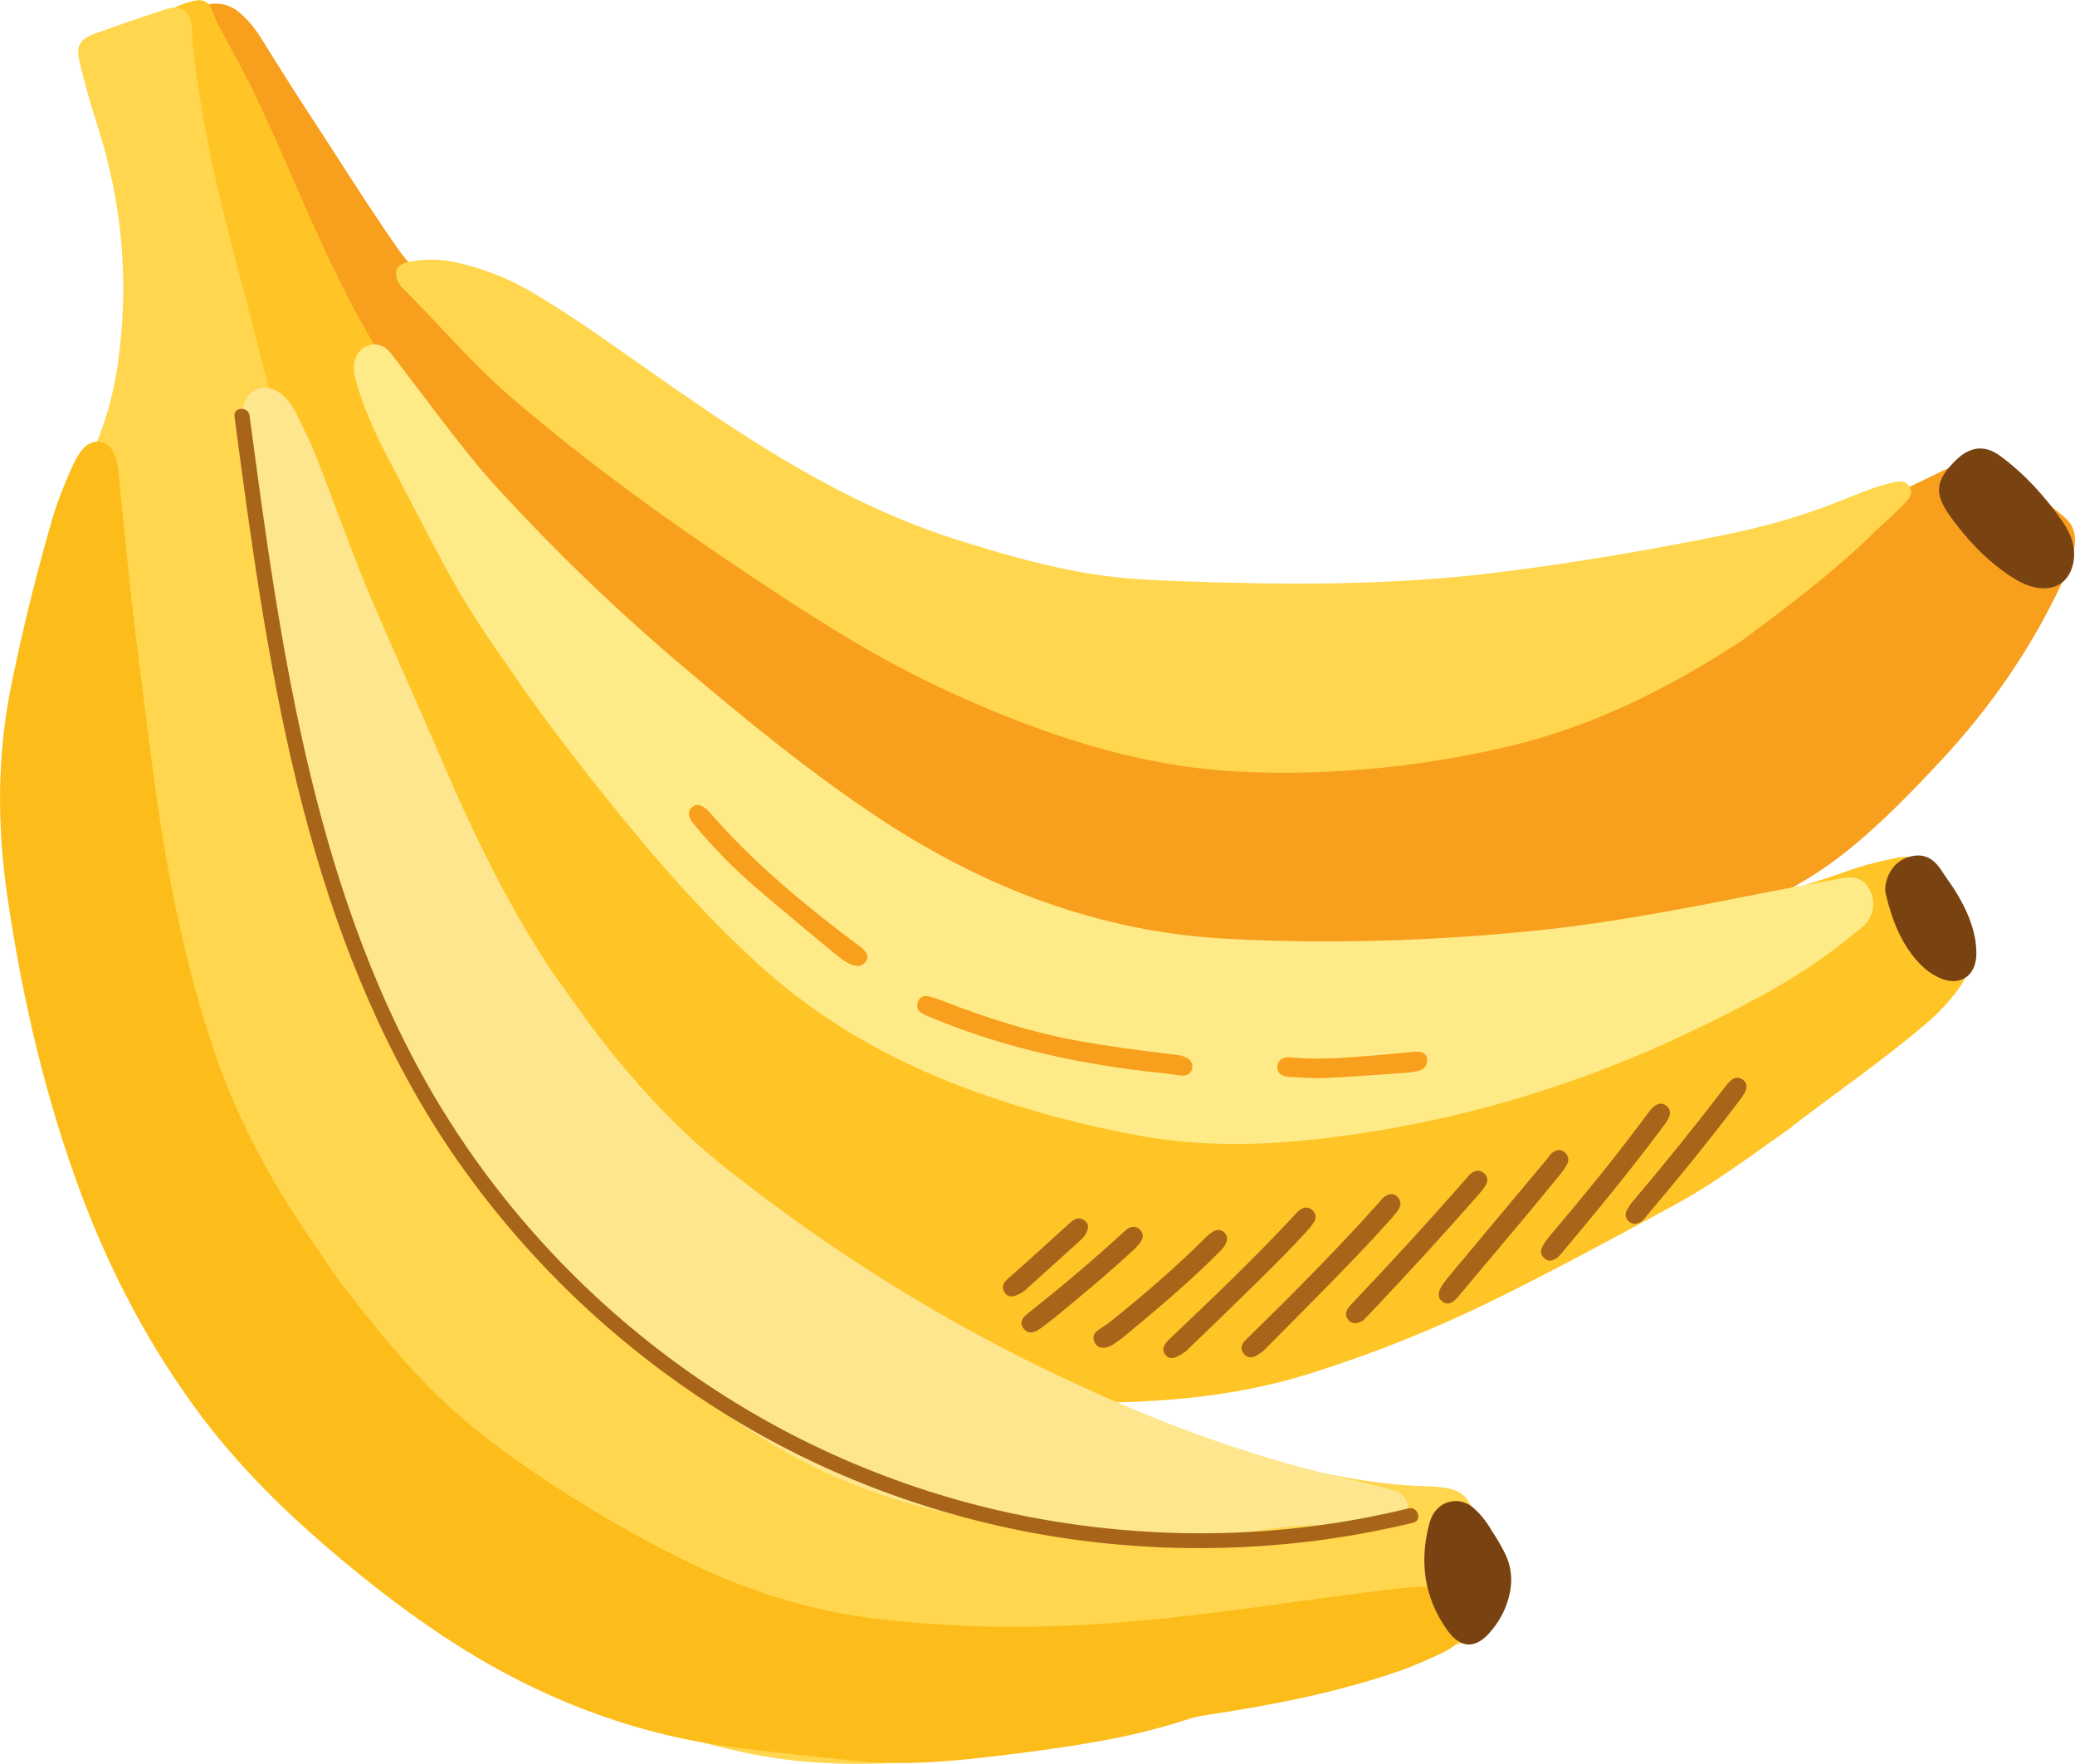
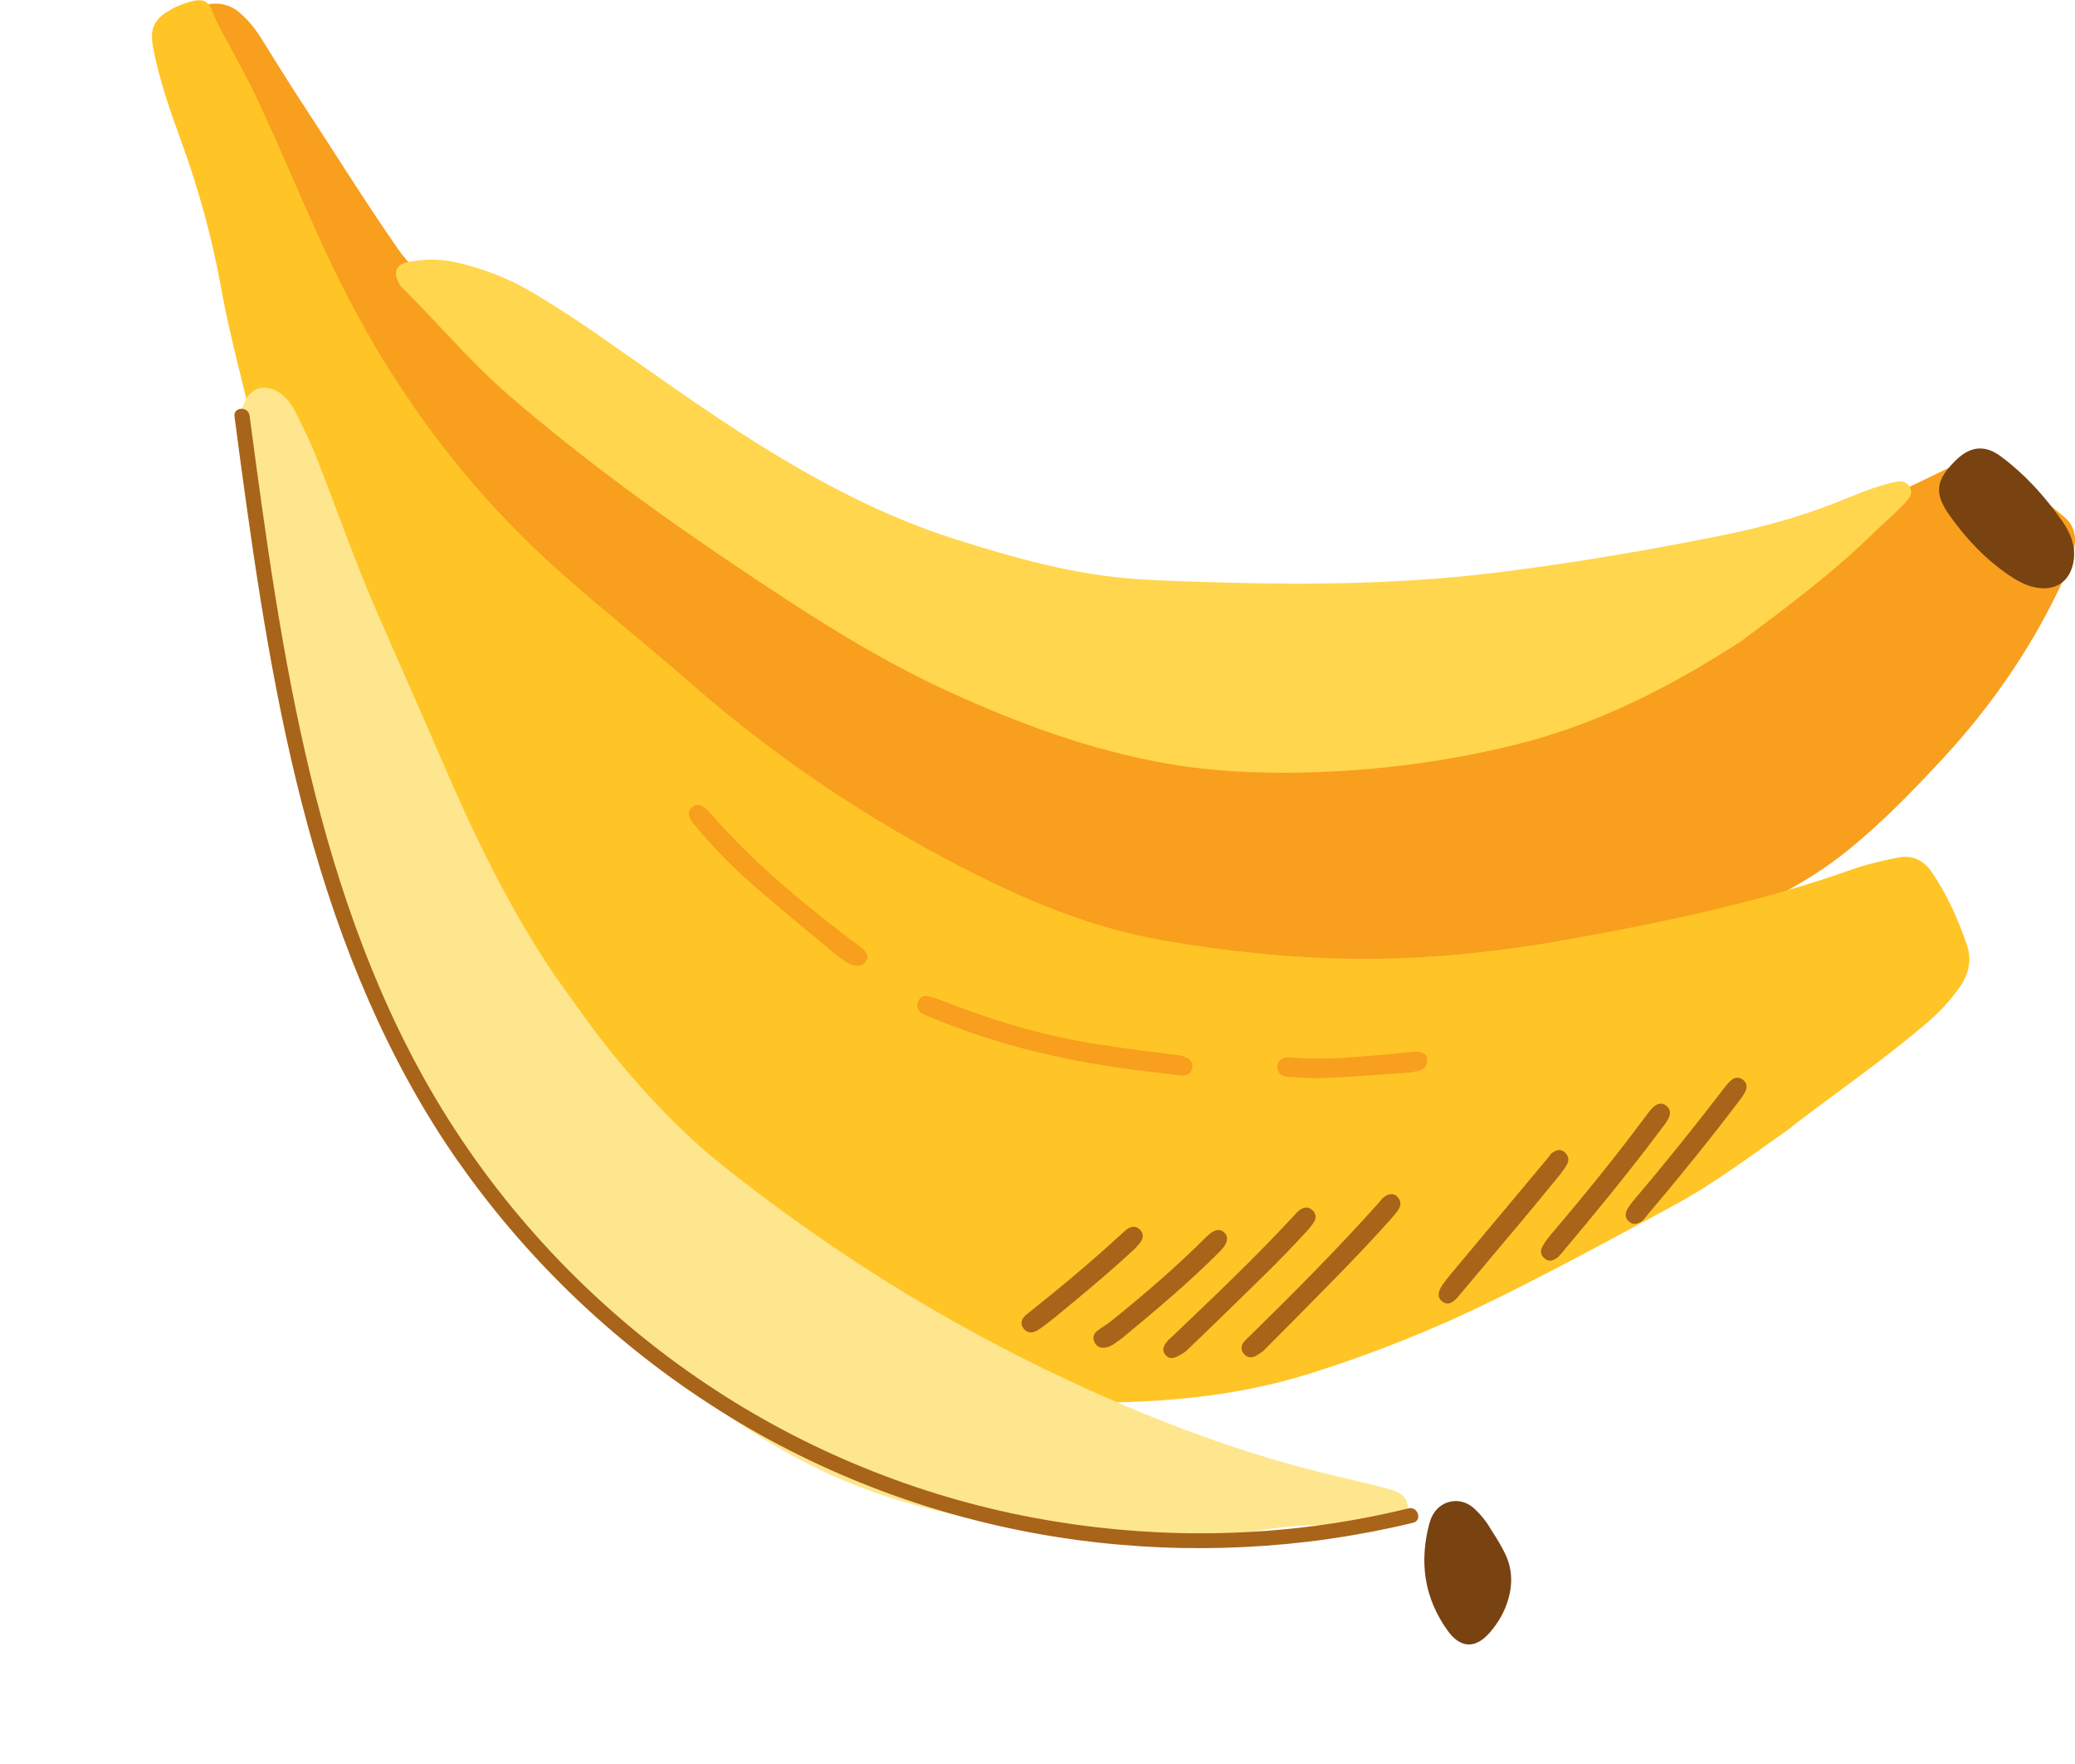
<svg xmlns="http://www.w3.org/2000/svg" viewBox="0 0 184.49 156.8" data-name="Layer 2" id="Layer_2">
  <defs>
    <style>
      .cls-1 {
        fill: #f89f1d;
      }

      .cls-1, .cls-2, .cls-3, .cls-4, .cls-5, .cls-6, .cls-7, .cls-8 {
        stroke-width: 0px;
      }

      .cls-2 {
        fill: #784211;
      }

      .cls-3 {
        fill: #a86419;
      }

      .cls-4 {
        fill: #fee68f;
      }

      .cls-5 {
        fill: #ffc526;
      }

      .cls-6 {
        fill: #feeb87;
      }

      .cls-7 {
        fill: #fcbc19;
      }

      .cls-8 {
        fill: #ffd64d;
      }
    </style>
  </defs>
  <g data-name="Layer 1" id="Layer_1-2">
    <g>
      <path d="m33.47,35.38c5.02,7.63,10.84,14.08,17.22,20.04,7.15,6.67,14.56,13.03,22.71,18.46,16.84,11.22,35.43,15.65,55.51,13.89,7.43-.65,14.57-2.68,21.62-5.05,5.02-1.69,9.74-3.85,13.88-7.22,3.02-2.46,5.71-5.24,8.35-8.09,4.17-4.51,7.64-9.49,10.3-15.03.55-1.15,1.07-2.32,1.34-3.59.25-1.15,0-2.13-.92-2.88-1.84-1.53-3.68-3.04-5.71-4.32-1.34-.84-2.61-.93-4.09-.2-7.34,3.62-14.87,6.86-22.16,10.61-9.27,4.77-19.05,7.93-29.44,8.97-10.84,1.09-21.48.2-31.75-3.7-6.66-2.53-12.82-6.01-18.62-10.11-7.87-5.56-15.72-11.16-23.76-16.48-2.74-1.81-5.52-3.56-8.47-5.02-1.69-.84-3.04-2.01-4.11-3.55-2.95-4.24-5.67-8.63-8.51-12.95-1.26-1.93-2.47-3.89-3.69-5.84-.53-.84-1.15-1.59-1.91-2.23-1.08-.92-2.6-1.02-3.81-.27-1.07.67-1.41,1.5-.92,2.74,1.26,3.22,2.5,6.45,4.17,9.48,2.22,4.03,4.57,8,6.76,12.06,1.94,3.61,3.83,7.24,6.01,10.27Z" class="cls-1" />
      <path d="m159.29,100.17c3.64-2.81,8.01-5.8,12.04-9.24,1.11-.94,2.09-2.01,2.93-3.2.8-1.16,1.07-2.41.61-3.76-.78-2.27-1.75-4.44-3.11-6.43-.76-1.1-1.71-1.56-3.07-1.29-1.34.27-2.67.57-3.96,1.02-8.02,2.86-16.32,4.61-24.67,6.13-6.61,1.2-13.25,1.94-19.97,1.83-5.69-.09-11.33-.68-16.93-1.68-5.29-.95-10.27-2.83-15.09-5.17-9.68-4.71-18.6-10.58-26.7-17.68-4.2-3.68-8.61-7.12-12.73-10.9-8.07-7.44-14.32-16.21-19.06-26.09-2.38-4.96-4.43-10.07-6.78-15.05-.87-1.85-1.89-3.63-2.85-5.44-.38-.71-.78-1.41-1.05-2.18-.32-.91-.82-1.17-1.78-.94-.71.17-1.39.44-2.02.8-1.43.82-1.79,1.67-1.49,3.3.55,2.95,1.56,5.76,2.58,8.57,1.51,4.18,2.68,8.45,3.47,12.83.9,5.04,2.39,9.95,3.42,14.97.85,4.14,1.84,8.24,3.07,12.28,1.75,5.72,4.06,11.23,6.6,16.64,3.53,7.5,7.58,14.71,12.19,21.61,3.62,5.42,7.9,10.27,12.43,14.93,2.88,2.97,5.78,5.93,9.06,8.47,8.32,6.43,17.67,10.02,28.27,10.18,7.37.12,14.67-.34,21.76-2.57,5.66-1.78,11.16-3.98,16.49-6.61,5.4-2.66,10.68-5.53,15.97-8.4,3.46-1.87,6.6-4.25,10.38-6.9Z" class="cls-5" />
-       <path d="m18.39,123.72c5.23,7.8,11.57,14.54,19.13,20.11,5.34,3.94,11.33,6.61,17.55,8.81,3.26,1.15,6.58,2.1,9.95,2.9,7.27,1.75,14.56,1.49,21.87.4,3.88-.58,7.74-1.27,11.59-2.04,4.47-.89,9.01-1.45,13.47-2.42,6.43-1.41,12.66-3.45,18.83-5.73,1.02-.38,1.56-1.02,1.53-2.09-.09-3.2-.24-6.39-1.38-9.45-.41-1.1-1.1-1.7-2.18-1.9-.59-.11-1.18-.17-1.78-.18-3-.06-5.95-.49-8.88-1.09-4.68-.95-9.4-1.73-14.02-3.01-7.77-2.16-15.07-5.46-22.19-9.19-4.54-2.38-9.06-4.77-13.13-7.91-4.7-3.63-9.12-7.58-13.06-12.03-2.04-2.3-3.78-4.84-5.43-7.44-5.03-7.88-9.69-15.97-14.16-24.18-3.31-6.08-6.25-12.32-8.59-18.84-.74-2.05-1.35-4.14-1.81-6.26-1.66-7.67-3.79-15.23-5.72-22.83-1.32-5.17-2.3-10.41-2.88-15.72-.05-.42.01-.85-.03-1.27-.14-1.37-1.02-1.97-2.32-1.54-2.11.69-4.2,1.41-6.29,2.16-1.41.51-1.72,1.11-1.38,2.56.46,1.95,1.02,3.87,1.63,5.78,2.18,6.82,2.77,13.77,1.79,20.86-.31,2.25-.85,4.44-1.67,6.56-1.16,2.98-2.35,5.95-3.51,8.93-1.57,4.02-2.79,8.15-3.74,12.36-1.55,6.95-1.29,13.89,0,20.85,1.84,9.95,4.99,19.48,9.04,28.74,2.16,4.94,4.79,9.62,7.79,14.1Z" class="cls-8" />
-       <path d="m28.64,111.63c-3.79-5.34-6.97-10.88-9.16-16.94-1.94-5.38-3.3-10.93-4.37-16.56-1.28-6.75-2-13.59-2.89-20.39-.68-5.16-1.12-10.35-1.67-15.52-.06-.59-.13-1.19-.34-1.75-.53-1.38-1.98-1.62-2.91-.48-.41.5-.69,1.07-.95,1.66-.66,1.48-1.27,2.99-1.72,4.55-1.41,4.88-2.64,9.81-3.64,14.79-1.25,6.17-1.25,12.38-.35,18.6,1.32,9.06,3.37,17.95,6.57,26.53,2.67,7.14,6.22,13.86,10.83,19.96,3.78,4.99,8.31,9.27,13.13,13.23,5.22,4.29,10.72,8.15,16.89,11.01,5.34,2.48,10.92,4.16,16.75,4.95,3.72.51,7.46.87,11.2,1.26,4.41.46,8.78.04,13.14-.49,3.22-.39,6.42-.83,9.61-1.44,2.39-.46,4.74-1.07,7.05-1.82.66-.21,1.33-.29,2-.4,5.57-.85,11.09-1.94,16.43-3.77,1.42-.48,2.78-1.1,4.12-1.74,1.45-.69,2.02-1.66,1.75-2.9-.32-1.47-1.72-2.85-3.03-2.89-1.24-.04-2.47.1-3.7.25-7.7.93-15.37,2.2-23.1,2.85-7.5.64-15,.62-22.49-.29-6.17-.75-11.98-2.68-17.51-5.46-5.88-2.95-11.47-6.4-16.73-10.36-4.33-3.26-7.93-7.23-11.26-11.47-1.29-1.64-2.6-3.28-3.65-4.95Z" class="cls-7" />
-       <path d="m45.81,60.18c3.14,4.54,6.92,9.38,10.84,14.11,3.35,4.04,6.9,7.9,10.79,11.44,5.67,5.17,12.22,8.81,19.41,11.37,4.79,1.71,9.7,3.01,14.71,3.9,5.3.94,10.62.84,15.94.22,11.63-1.36,22.7-4.62,33.24-9.71,4.23-2.04,8.41-4.17,12.19-7.01.89-.67,1.76-1.35,2.62-2.06,1.12-.91,1.32-2.5.48-3.67-.55-.76-1.33-.86-2.18-.71-2.18.4-4.36.79-6.54,1.22-6.86,1.35-13.72,2.73-20.69,3.44-9.14.93-18.31,1.22-27.48.74-11.38-.6-21.64-4.53-31.06-10.78-6.16-4.08-11.86-8.77-17.49-13.54-5.74-4.86-11.14-10.06-16.22-15.59-1.91-2.07-3.63-4.3-5.35-6.54-1.4-1.83-2.78-3.67-4.18-5.5-.61-.8-1.33-1.06-2.11-.79-.75.26-1.23.98-1.25,1.91-.02.74.2,1.43.43,2.12.69,2.11,1.61,4.13,2.65,6.09,1.67,3.17,3.31,6.36,5,9.52,1.73,3.24,3.76,6.3,6.26,9.8Z" class="cls-6" />
      <path d="m49.45,86.92c-4.1-6.03-7.25-12.55-10.12-19.22-1.99-4.62-4.05-9.21-6.05-13.83-1.91-4.43-3.47-8.99-5.25-13.47-.5-1.27-1.13-2.48-1.73-3.71-.34-.69-.79-1.32-1.44-1.77-1.29-.87-2.67-.45-3.2,1.01-.31.84-.63,1.7.01,2.56.21.28.16.65.19.99,1.03,10.24,2.63,20.38,5.08,30.39,1.42,5.81,3.14,11.52,5.56,17,3.2,7.25,7.02,14.15,12.02,20.32,4.93,6.09,10.61,11.44,16.83,16.2,3.87,2.96,7.93,5.62,12.38,7.66,5.48,2.52,11.31,3.82,17.23,4.72,1.94.3,3.89.52,5.84.78,5.21.71,10.39.32,15.55-.55,2.46-.41,4.92-.49,7.39-.39,1.19.05,2.39.07,3.58.05,1.08-.02,1.74-.55,1.85-1.4.1-.84-.4-1.54-1.45-1.82-1.56-.43-3.14-.8-4.72-1.17-8.31-1.93-16.24-4.93-23.96-8.53-11.03-5.14-21.28-11.55-30.79-19.13-3.58-2.86-6.71-6.17-9.61-9.71-1.84-2.25-3.5-4.63-5.18-6.99Z" class="cls-4" />
      <path d="m154.94,56.9c3.73-2.77,7.98-5.92,11.77-9.64.64-.63,1.32-1.21,1.96-1.83.34-.32.67-.66.97-1.02.26-.31.39-.67.18-1.07-.22-.43-.62-.59-1.07-.53-.38.05-.75.15-1.12.25-1.52.43-2.97,1.06-4.44,1.64-3.18,1.25-6.47,2.16-9.82,2.84-6.65,1.35-13.33,2.49-20.06,3.33-8.11,1.02-16.25,1.14-24.41.92-2.56-.07-5.12-.14-7.67-.3-5.68-.36-11.08-1.9-16.46-3.61-6.19-1.98-11.87-4.98-17.35-8.4-5.03-3.15-9.82-6.65-14.69-10.02-1.65-1.14-3.34-2.22-5.05-3.26-2.28-1.39-4.72-2.37-7.34-2.92-1.36-.28-2.72-.25-4.07.02-1.03.2-1.32.86-.85,1.79.08.15.16.31.28.43,3.22,3.17,6.11,6.65,9.54,9.62,6.99,6.04,14.47,11.39,22.15,16.49,5.44,3.62,10.96,7.11,16.91,9.83,6.22,2.85,12.62,5.22,19.4,6.41,4.01.71,8.06.89,12.12.81,6.33-.13,12.58-.93,18.74-2.43,7.18-1.75,13.68-4.99,20.38-9.33Z" class="cls-8" />
      <path d="m173.36,45.85c1.47,2.06,3.18,3.88,5.3,5.31.82.55,1.68,1.01,2.68,1.12,1.54.16,2.64-.64,2.98-2.16.31-1.4-.18-2.66-.93-3.74-1.53-2.21-3.34-4.21-5.51-5.82-1.39-1.03-2.67-.89-3.92.29-.06.06-.12.12-.18.18-1.71,1.73-1.81,2.86-.42,4.82Z" class="cls-2" />
      <path d="m132.57,135.98c-.38-.67-.9-1.34-1.54-1.91-1.16-1.05-2.92-.75-3.66.64-.12.22-.21.47-.28.71-.91,3.41-.48,6.59,1.59,9.5,1.15,1.62,2.48,1.69,3.77.22.77-.88,1.34-1.87,1.66-3,.4-1.4.34-2.77-.33-4.1-.34-.69-.74-1.34-1.21-2.06Z" class="cls-2" />
-       <path d="m173.33,78.44c-.26-.39-.52-.78-.79-1.17-.57-.85-1.33-1.35-2.37-1.19-1.14.18-1.93.85-2.35,1.94-.18.49-.27,1.02-.14,1.51.56,2.3,1.38,4.48,3.08,6.22.45.46.97.84,1.55,1.12,1.85.91,3.39-.02,3.41-2.07.01-1.12-.25-2.2-.66-3.24-.45-1.11-1.04-2.15-1.73-3.13Z" class="cls-2" />
+       <path d="m173.33,78.44Z" class="cls-2" />
      <path d="m105.61,95.52c.56-.32.54-1.14-.06-1.47-.45-.25-.98-.28-1.49-.34-2.84-.34-5.66-.71-8.47-1.23-4-.75-7.85-1.98-11.63-3.45-.47-.18-.96-.36-1.45-.47-.42-.09-.76.11-.9.53-.14.41-.01.77.36.99.29.17.62.29.93.42,6.55,2.73,13.41,4.17,20.44,4.9.51.05,1.01.13,1.52.2.26.03.51.04.75-.09Z" class="cls-1" />
      <path d="m61.6,73.16c1.71,2.08,3.58,4,5.62,5.75,2.29,1.98,4.63,3.89,6.95,5.83.46.38.92.75,1.48.99.53.22,1.01.22,1.36-.3.27-.41.04-.84-.51-1.25-4.57-3.43-8.99-7.02-12.81-11.29-.26-.29-.5-.59-.77-.85-.58-.56-1.04-.63-1.44-.24-.35.34-.31.76.12,1.37Z" class="cls-1" />
      <path d="m112.33,120.09c.8-.8,1.79-1.8,2.78-2.8,2.84-2.88,5.71-5.74,8.41-8.76.26-.29.51-.57.74-.88.31-.42.37-.87-.03-1.27-.36-.36-.85-.29-1.35.19-.09.09-.16.2-.24.3-3.73,4.16-7.66,8.12-11.65,12.02-.12.12-.25.23-.36.36-.28.33-.34.7-.08,1.05.29.4.7.46,1.13.23.15-.08.28-.19.66-.44Z" class="cls-3" />
      <path d="m105.4,120.16c.96-.92,2.16-2.07,3.35-3.23,2.5-2.45,5.04-4.84,7.39-7.43.26-.28.51-.57.71-.9.22-.37.14-.75-.19-1.04-.34-.31-.71-.25-1.06-.02-.21.14-.38.34-.55.53-3.48,3.75-7.19,7.28-10.89,10.8-.06.06-.13.11-.19.17-.59.59-.69,1.02-.33,1.43.35.4.79.37,1.75-.31Z" class="cls-3" />
-       <path d="m121.21,117.38c.42-.44.87-.9,1.3-1.36,3-3.19,5.96-6.41,8.85-9.71.25-.29.51-.58.71-.9.22-.35.25-.74-.06-1.06-.35-.35-.77-.35-1.16-.08-.21.14-.36.35-.53.55-3.25,3.71-6.58,7.35-9.98,10.92-.12.12-.23.25-.34.38-.35.4-.48.84-.09,1.25.39.41.84.29,1.3,0Z" class="cls-3" />
      <path d="m138.49,111.79c.07-.08.2-.2.31-.33,3.12-3.72,6.21-7.47,9.11-11.37.13-.17.26-.34.36-.53.26-.44.34-.88-.11-1.26-.4-.33-.86-.23-1.33.28-.12.13-.22.26-.32.4-2.74,3.7-5.64,7.27-8.62,10.77-.27.32-.53.67-.74,1.04-.24.42-.17.83.24,1.13.37.27.72.15,1.1-.14Z" class="cls-3" />
      <path d="m137.9,102.57c-.1.13-.22.31-.36.47-2.84,3.4-5.68,6.79-8.52,10.19-.27.33-.54.66-.78,1.01-.44.66-.43,1.14,0,1.47.42.33.87.2,1.39-.42,1.92-2.28,3.84-4.56,5.75-6.84,1.09-1.31,2.18-2.62,3.25-3.94.24-.3.47-.61.66-.94.25-.42.19-.83-.19-1.15-.41-.34-.79-.17-1.19.14Z" class="cls-3" />
      <path d="m146.07,108.49c.07-.08.21-.24.34-.41,2.81-3.32,5.55-6.69,8.18-10.16.23-.3.47-.62.62-.96.16-.38.08-.76-.3-1.01-.33-.21-.67-.18-.95.05-.23.18-.42.42-.6.65-2.6,3.38-5.26,6.71-8.03,9.96-.25.29-.48.6-.66.93-.21.37-.17.76.16,1.05.38.33.78.26,1.24-.11Z" class="cls-3" />
      <path d="m99.9,118.85c2.81-2.33,5.81-4.83,8.57-7.61.68-.68.8-1.25.4-1.65-.4-.42-.95-.3-1.64.39-2.68,2.68-5.55,5.14-8.5,7.51-.36.29-.78.52-1.15.8-.34.26-.46.61-.27,1.02.21.46.61.58,1.07.47.51-.12.89-.48,1.53-.92Z" class="cls-3" />
      <path d="m93.69,117.2c2.28-1.88,4.75-3.91,7.09-6.08.19-.17.35-.37.52-.56.33-.4.46-.85.05-1.25-.41-.4-.86-.29-1.26.05-.64.56-1.25,1.15-1.89,1.71-2.07,1.84-4.19,3.6-6.36,5.33-.2.16-.4.31-.6.48-.41.35-.58.77-.23,1.23.35.46.83.4,1.26.14.43-.26.82-.6,1.41-1.05Z" class="cls-3" />
      <path d="m113.69,95.33c.23.31.6.4,1,.41,1.02.04,2.04.15,3.06.1,2.46-.12,4.93-.31,7.39-.48.3-.02.59-.08.88-.14.57-.12.92-.45.87-1.06-.04-.5-.46-.72-1.17-.66-1.31.12-2.62.26-3.94.36-2.29.18-4.58.37-6.88.15-.3-.03-.6-.04-.88.1-.45.22-.6.8-.32,1.23Z" class="cls-1" />
-       <path d="m91.23,114.62c1.44-1.3,3.18-2.87,4.92-4.44.06-.06.12-.12.17-.19.49-.59.56-1.14.15-1.46-.51-.41-.95-.17-1.36.2-1.14,1.03-2.27,2.06-3.41,3.09-.63.57-1.26,1.14-1.91,1.7-.45.38-.86.77-.45,1.4.31.49.9.46,1.9-.28Z" class="cls-3" />
      <path d="m40.76,103.3c-6.3-9.01-10.51-19.29-13.39-29.87-2.89-10.62-4.52-21.53-5.99-32.41-.18-1.33-.36-2.67-.53-4-.11-.86,1.23-.92,1.34-.07,1.42,10.69,2.87,21.4,5.4,31.9,2.51,10.4,6.11,20.62,11.73,29.78,5.96,9.72,14.08,18.13,23.56,24.46,8.76,5.85,18.64,9.88,28.99,11.83,9.79,1.84,19.94,1.87,29.72-.03,1.22-.24,2.44-.5,3.64-.8.84-.2,1.25,1.08.41,1.28-9.79,2.37-19.99,2.87-29.97,1.52-10.49-1.43-20.67-4.93-29.78-10.33-9.89-5.86-18.52-13.84-25.12-23.26Z" class="cls-3" />
    </g>
  </g>
</svg>